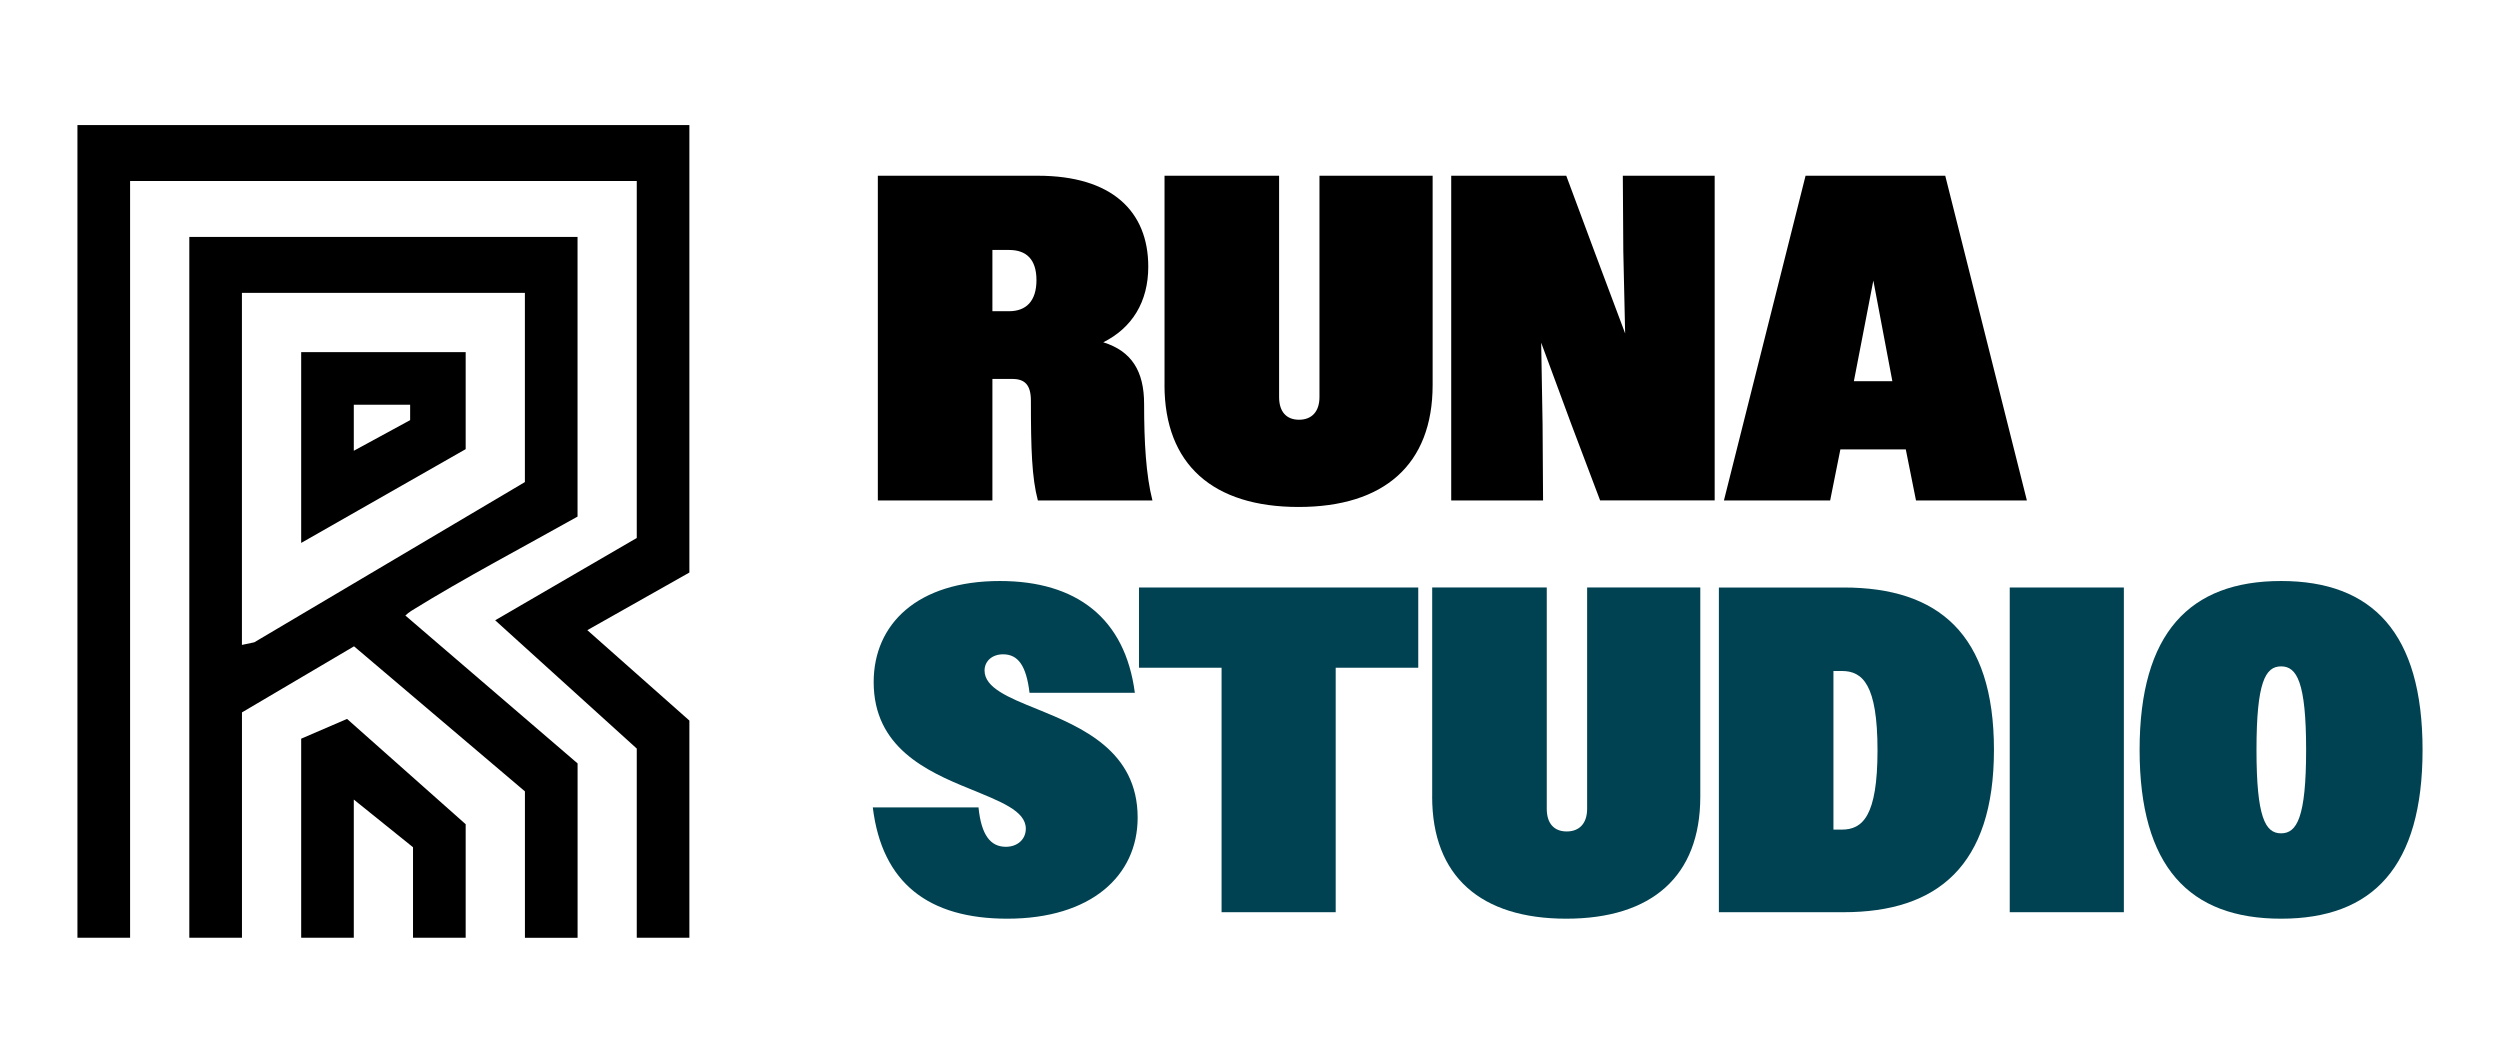
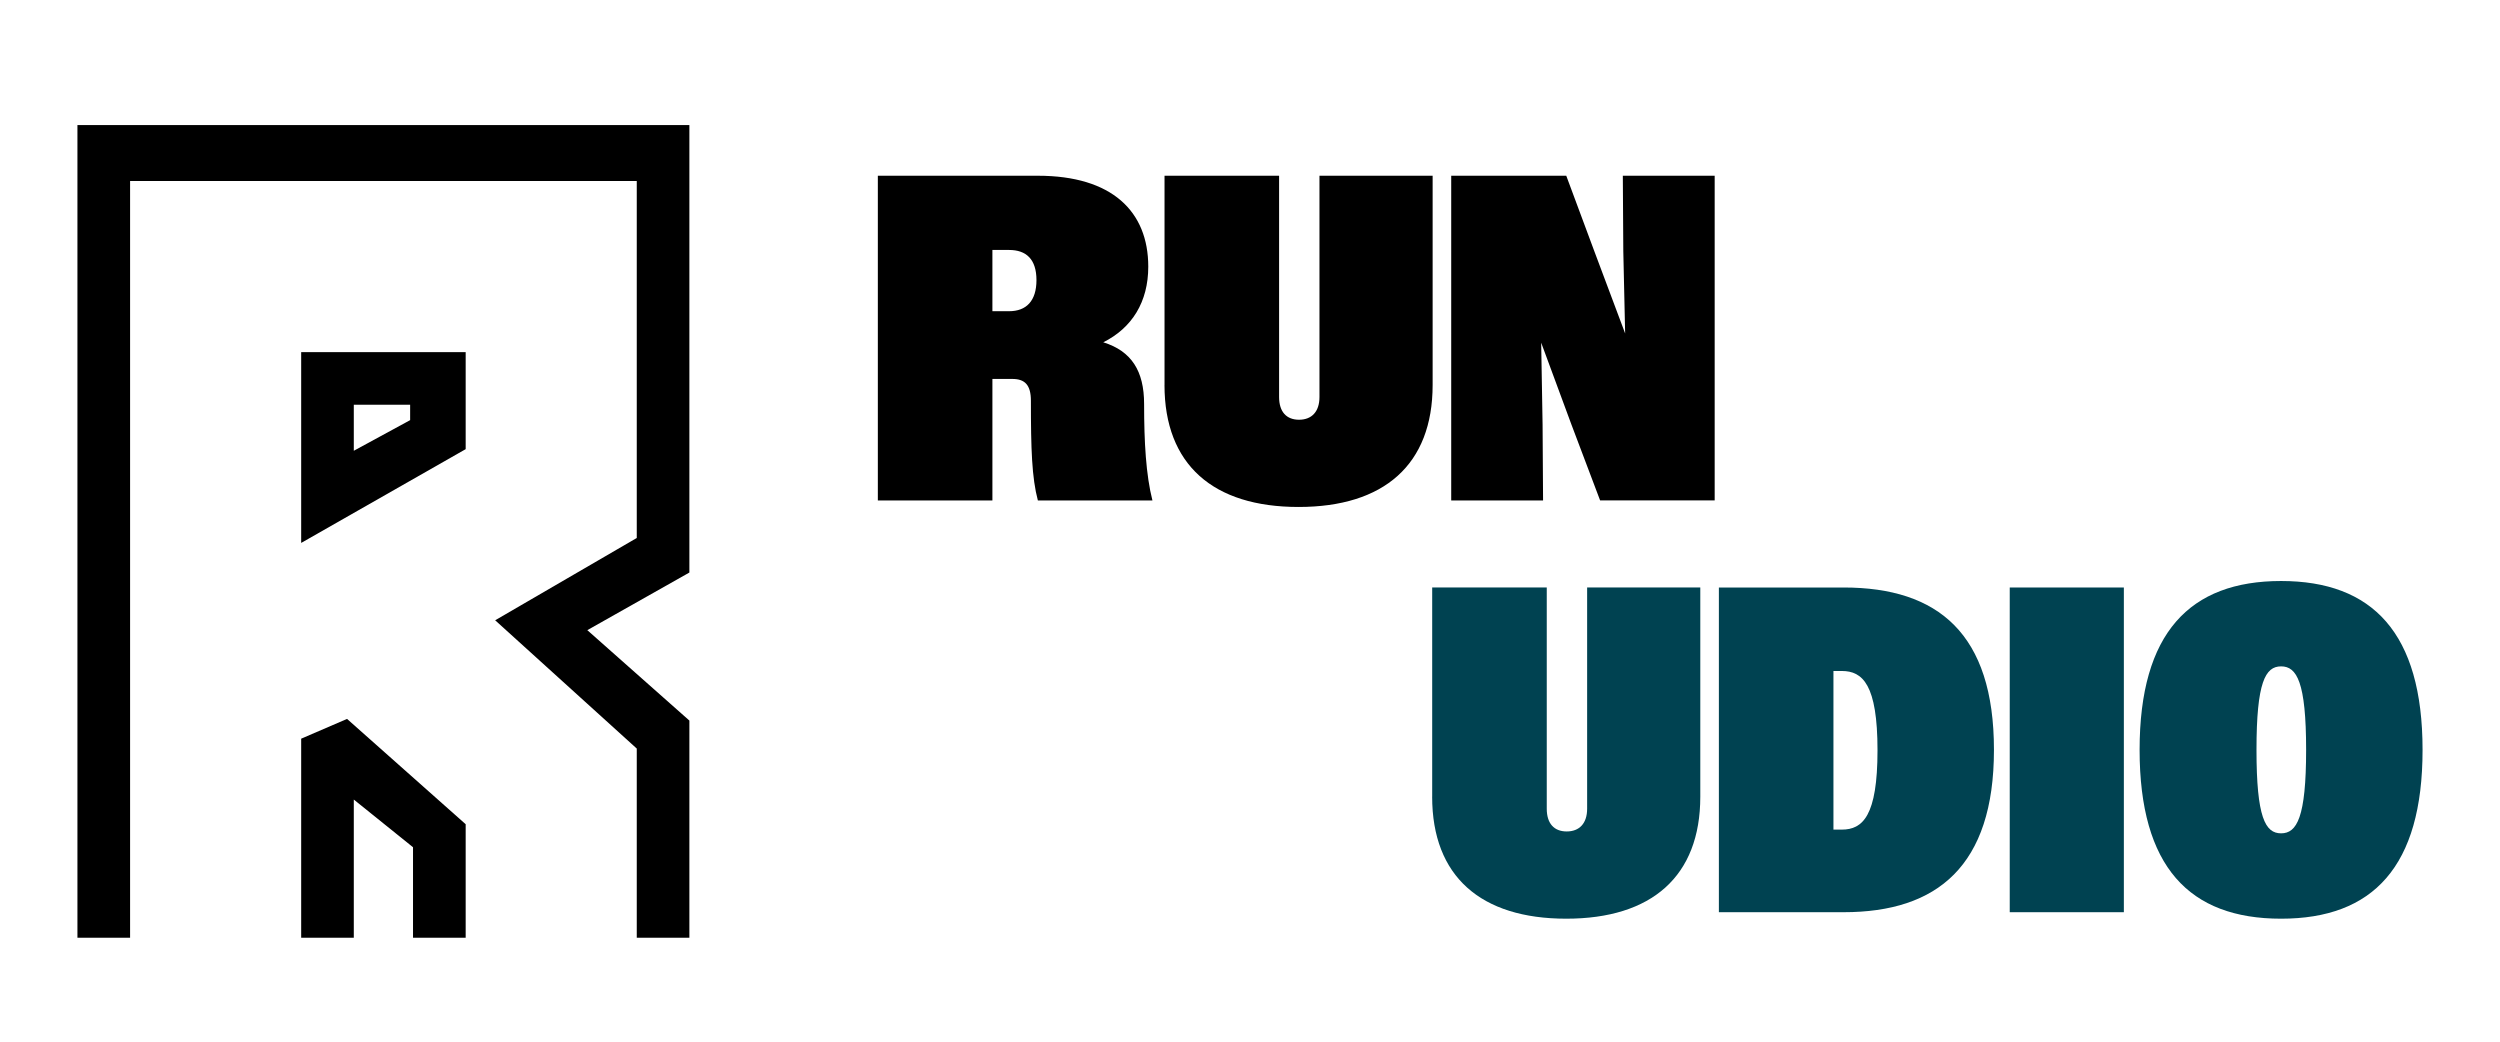
<svg xmlns="http://www.w3.org/2000/svg" id="Capa_1" version="1.1" viewBox="0 0 678 282.6">
  <defs>
    <style>
      .st0 {
        fill: #004251;
      }
    </style>
  </defs>
  <g>
    <path d="M238.07,47.66h43.4c20.13,0,29.94,9.69,29.94,24.66,0,9.56-4.4,16.61-12.2,20.51,7.67,2.39,11.07,7.8,11.07,16.73,0,10.32.5,19.25,2.26,26.17h-31.07c-1.64-6.16-1.89-13.96-1.89-27.05,0-4.28-1.64-5.91-5.03-5.91h-5.41v32.96h-31.07V47.66ZM269.14,67.79v16.61h4.53c4.65,0,7.42-2.77,7.42-8.43s-2.77-8.18-7.42-8.18h-4.53Z" />
    <path d="M315.82,104.4v-56.74h31.07v60.01c0,4.03,2.01,6.16,5.41,6.16s5.54-2.14,5.54-6.16v-60.01h30.69v56.74c0,21.64-13.21,33.09-36.36,33.09s-36.36-11.45-36.36-33.09Z" />
    <path d="M393.57,47.66h31.2l7.67,20.63,8.3,22.14-.5-22.27-.13-20.51h24.91v88.06h-31.07l-7.8-20.63-8.18-22.14.38,22.27.13,20.51h-24.91V47.66Z" />
-     <path d="M489.68,47.66h37.87l22.14,88.06h-30.07l-2.77-13.84h-17.74l-2.77,13.84h-28.81l22.14-88.06ZM502.77,103.39h10.44l-5.16-27.3-5.28,27.3Z" />
-     <path class="st0" d="M236.69,218.96h28.68c.75,7.55,3.27,10.69,7.42,10.69,3.14,0,5.41-2.01,5.41-4.91,0-4.91-7.04-7.42-15.22-10.82-11.83-4.78-26.04-11.32-26.04-28.93,0-15.72,11.83-27.42,34.22-27.42,20.76,0,33.97,10.06,36.61,30.32h-28.56c-.88-7.42-3.14-10.44-7.17-10.44-3.02,0-5.03,1.89-5.03,4.4,0,4.65,6.42,7.3,14.22,10.44,12.08,4.91,27.3,11.32,27.3,29.44,0,15.85-12.71,27.42-35.35,27.42-21.26,0-33.97-9.56-36.48-30.19Z" />
-     <path class="st0" d="M331.29,181.09h-22.39v-21.76h75.73v21.76h-22.39v66.3h-30.95v-66.3Z" />
    <path class="st0" d="M388.41,216.06v-56.74h31.07v60.01c0,4.03,2.01,6.16,5.41,6.16s5.54-2.14,5.54-6.16v-60.01h30.69v56.74c0,21.64-13.21,33.09-36.36,33.09s-36.36-11.45-36.36-33.09Z" />
    <path class="st0" d="M466.16,159.33h33.84c25.66,0,40.76,12.58,40.76,44.03s-15.35,44.03-40.76,44.03h-33.84v-88.06ZM497.23,181.97v43.02h2.26c5.66,0,9.69-3.65,9.69-21.51s-4.03-21.51-9.69-21.51h-2.26Z" />
    <path class="st0" d="M545.04,159.33h30.95v88.06h-30.95v-88.06Z" />
    <path class="st0" d="M580.26,203.36c0-31.7,13.59-45.79,38.37-45.79s38.37,14.09,38.37,45.79-13.46,45.79-38.37,45.79-38.37-14.09-38.37-45.79ZM625.42,203.36c0-18.37-2.52-22.64-6.79-22.64s-6.67,4.28-6.67,22.64,2.39,22.64,6.67,22.64,6.79-4.28,6.79-22.64Z" />
  </g>
  <g>
    <polygon points="186.96 33.92 21 33.92 21 254.31 35.28 254.31 35.28 49.09 172.69 49.09 172.69 145.9 134.29 168.22 172.69 203.01 172.69 254.31 186.96 254.31 186.96 195.42 159.28 170.9 186.96 155.27 186.96 33.92" />
-     <path d="M111.38,165.76c14.69-9.09,30.19-17.2,45.25-25.66v-75.84H51.34v190.06h14.28v-61.12l30.39-17.92,46.35,39.34v39.71h14.28v-47.29l-46.71-40.11q.78-.73,1.46-1.15ZM68.93,174.2l-3.32.7v-95.47h76.74v51.31l-73.42,43.47Z" />
    <polygon points="81.68 200.33 81.68 254.31 95.95 254.31 95.95 216.84 112.01 229.77 112.01 254.31 126.29 254.31 126.29 223.53 94.12 194.97 81.68 200.33" />
    <path d="M81.68,147.24l44.61-25.43v-26.32h-44.61v51.75ZM95.95,109.76h15.28v4.18l-15.28,8.31v-12.49Z" />
  </g>
</svg>